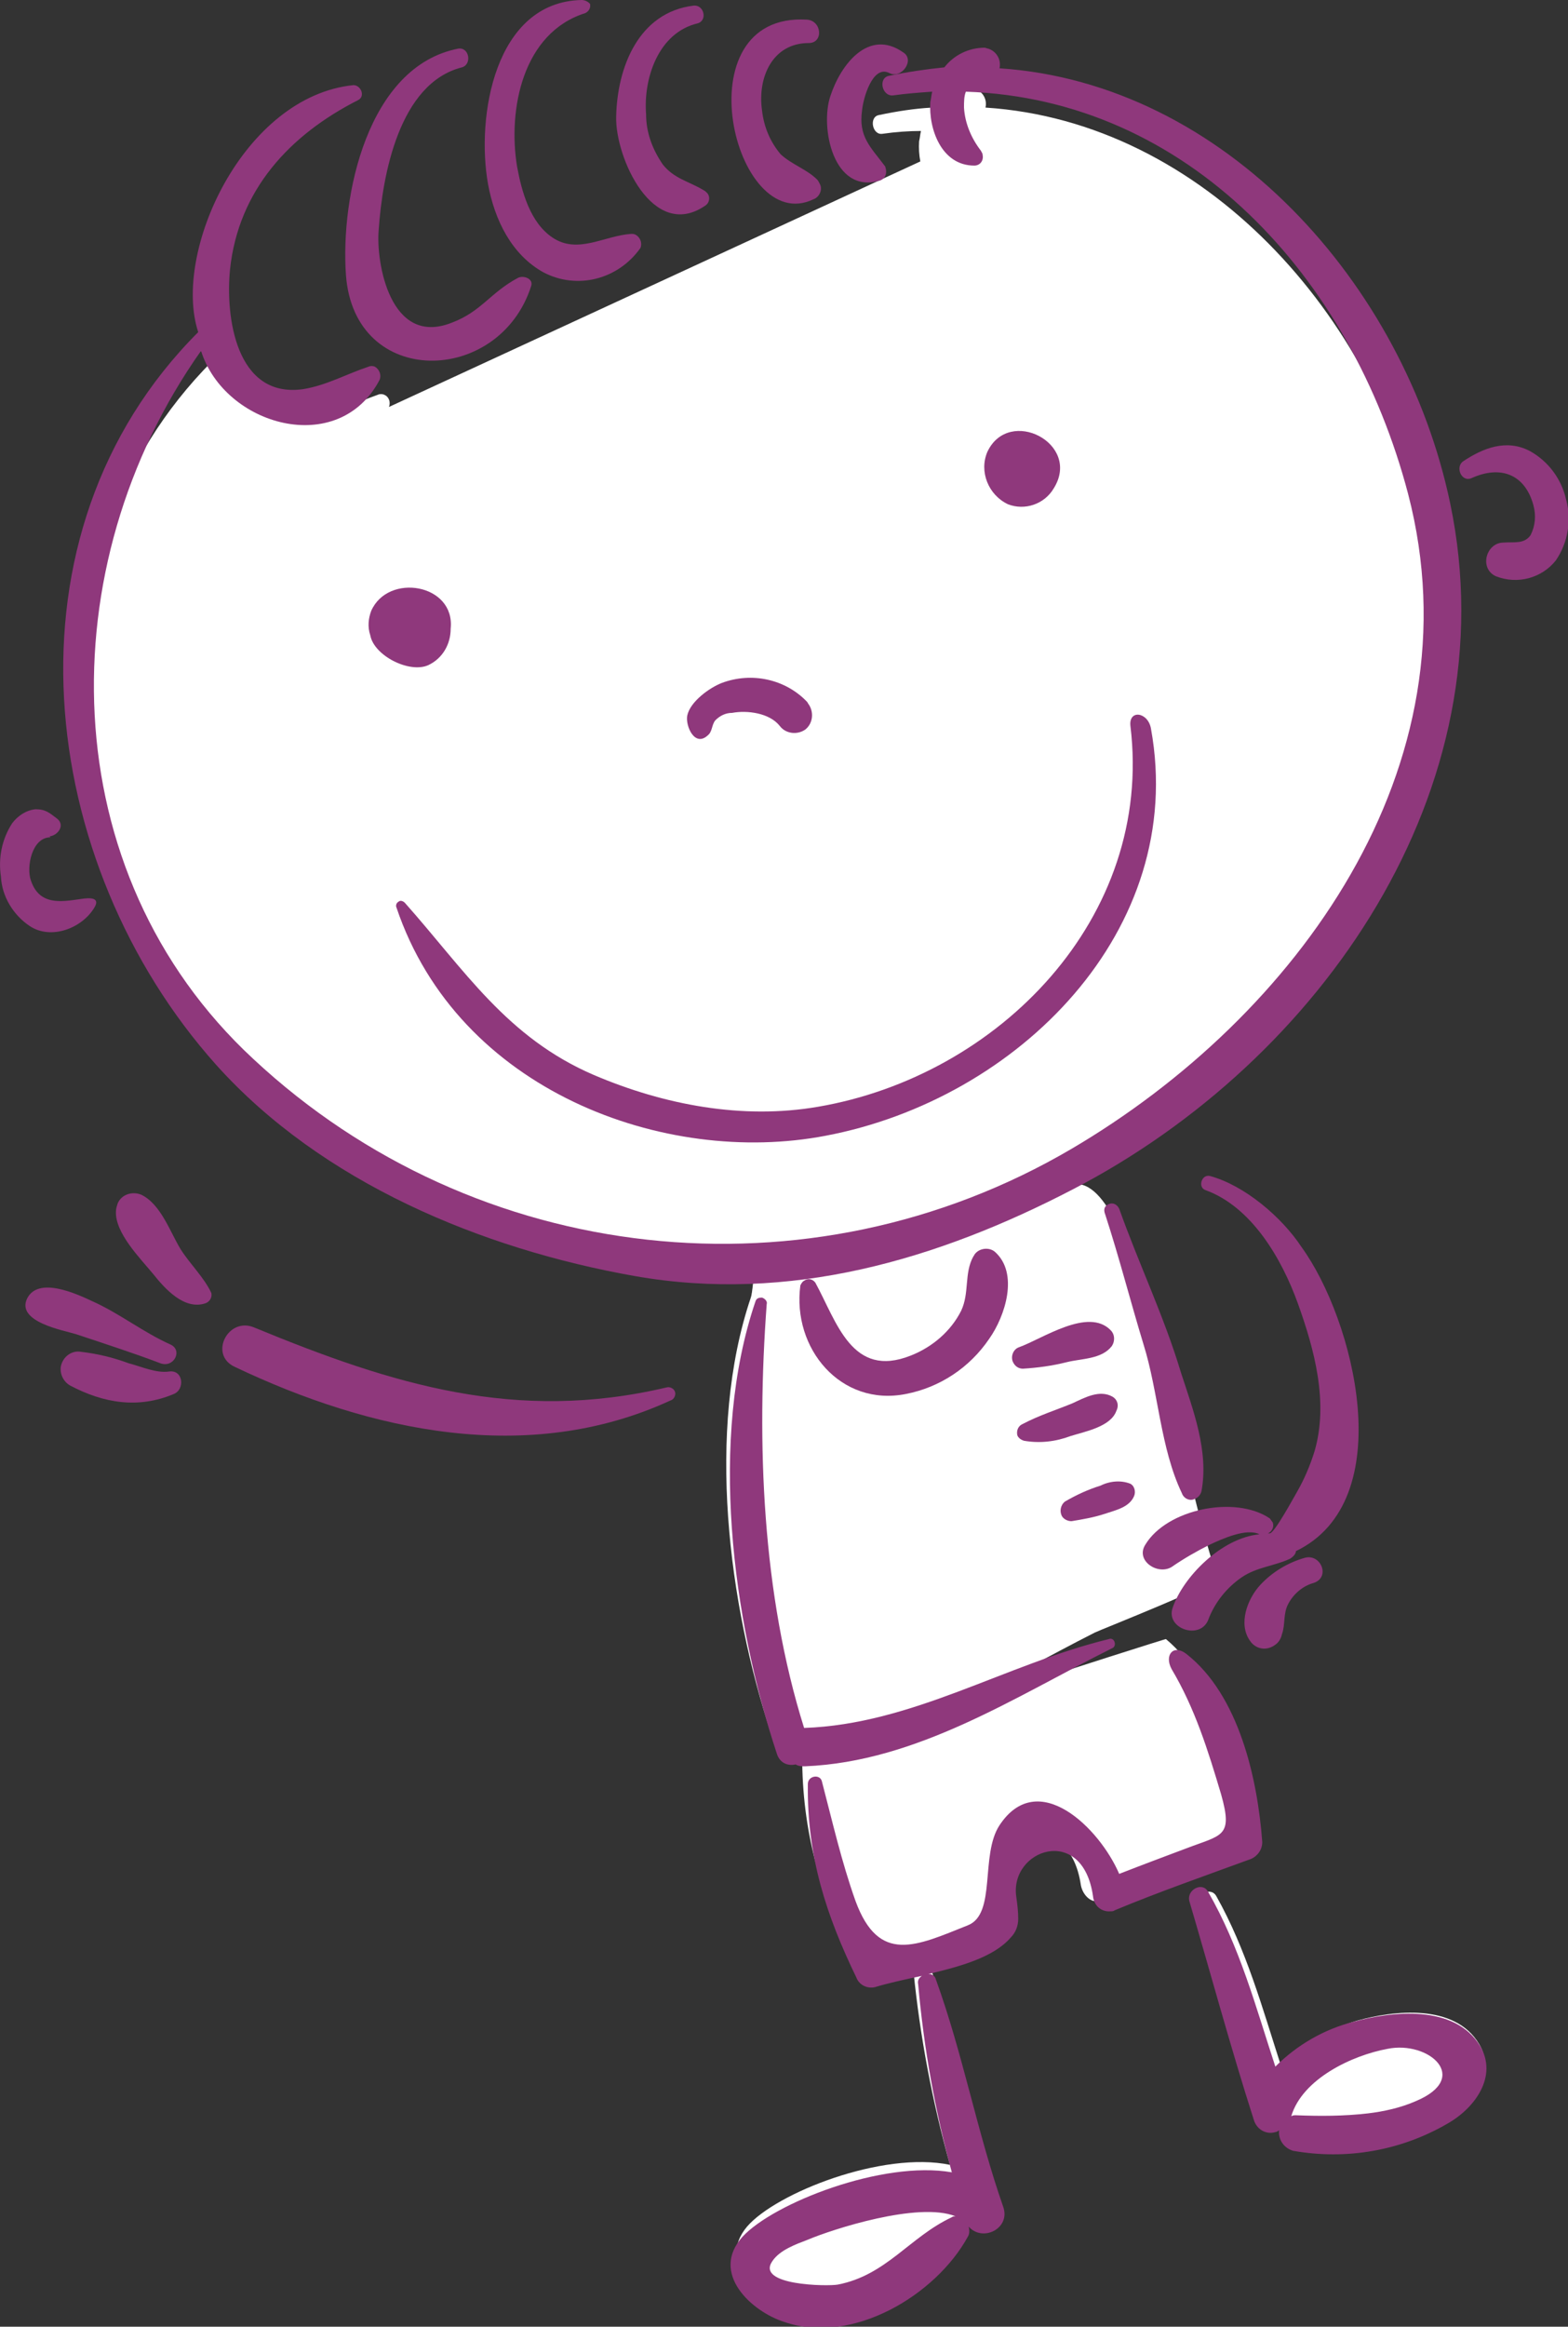
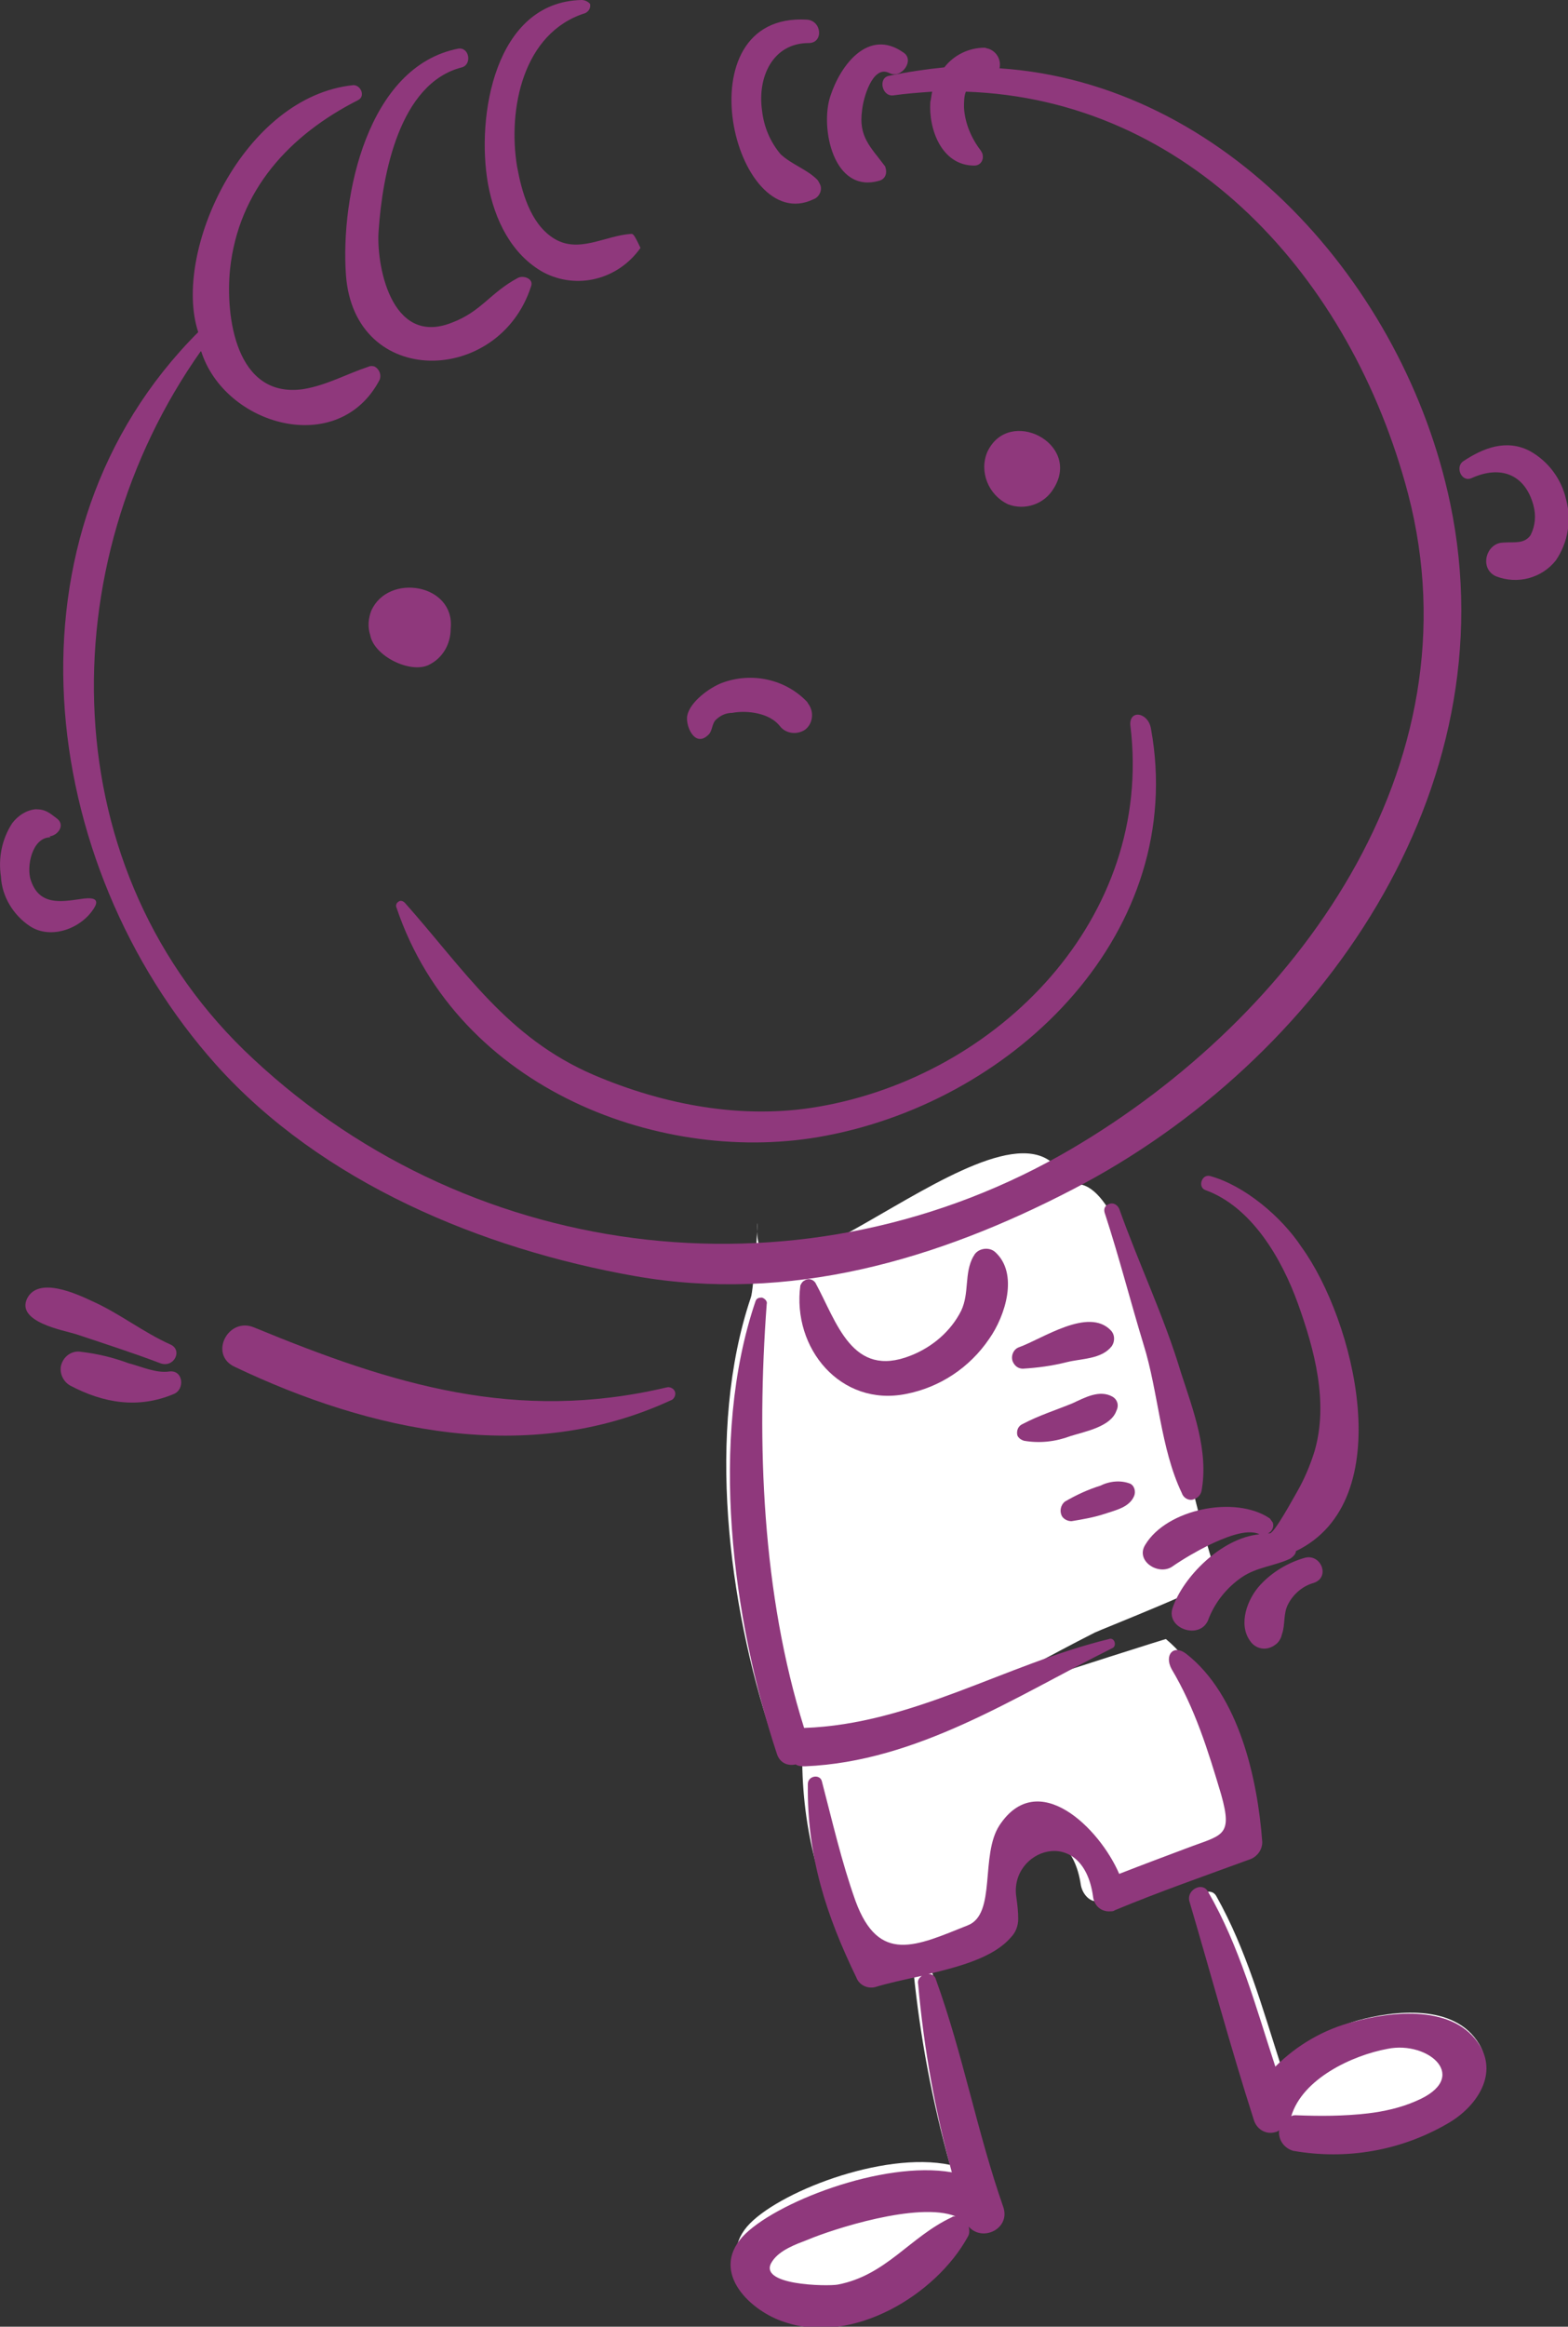
<svg xmlns="http://www.w3.org/2000/svg" version="1.1" id="Layer_1" x="0px" y="0px" viewBox="0 0 167.7 248.7" style="enable-background:new 0 0 167.7 248.7;" xml:space="preserve">
  <rect x="0" y="0" width="167.7" height="248.7" fill="#333333" stroke="none" />
  <style type="text/css">
	.st0{fill:#FFFFFF;}
	.st1{fill:#8F387C;}
</style>
  <g>
-     <path id="Path_9478" class="st0" d="M41.6,43.5c0.2-0.5,0-1.1-0.5-1.3c-0.2-0.1-0.5-0.1-0.7,0c-2.3,0.8-4.4,2-6.8,2.3   c-7,1-13.5-14.1-10.9-5.9C1.9,59.5,5.9,93.5,24.5,114.3c10.9,12.2,27.4,19,43.2,21.8c15.9,2.8,31.2-1.6,45.3-8.9   c25.5-13.2,45.1-41.3,39-70.8c-4.7-22.6-23.3-43.4-46.6-44.9c0.2-0.9-0.3-1.7-1.1-2c-0.1,0-0.3-0.1-0.4-0.1c-1.6,0-3.2,0.7-4.2,2.1   c-1.9,0.1-3.8,0.4-5.7,0.8c-1.1,0.2-0.7,2.2,0.4,2c1.4-0.2,2.8-0.3,4.1-0.3c-0.1,0.4-0.1,0.7-0.2,1.1c-0.2,2.8,1.1,6.6,4.5,6.6   c0.5,0,1-0.5,0.9-1.1c0-0.2-0.1-0.3-0.2-0.5c-1-1.3-1.6-2.8-1.7-4.4" />
    <path id="Path_9479" class="st0" d="M80.3,138.7c-4.8,14.2-2.4,32.8,2.2,46.7c0.2,0.8,1.1,1.3,1.9,1.1c0.3,0.1,0.6,0.2,1,0.2   c11.6-0.5,21.6-7.1,31.7-12.2c0.6-0.3,13.3-5.3,13.1-5.9c-4.5-13-8.8-45.1-16.1-41.8c-4.4-13.8-34.1,18.4-33.1,4   C81.1,130.2,80.6,138,80.3,138.7z" />
    <path id="Path_9480" class="st0" d="M85.8,188.4c0.1,8,2.2,14.6,5.5,21.4c0.3,0.8,1.1,1.3,2,1.1c1.3-0.4,3-0.7,4.8-1.1   c-0.3,0.2-0.5,0.5-0.4,0.9c0.7,7,2,13.9,3.9,20.7c-7.2-1.5-18.6,3-21.7,6.6c-3.3,3.9,1.1,8.2,4.6,9.5c7.2,2.7,15.7-2.7,18.9-8.9   c0.2-0.3,0.2-0.7,0-1.1c0.7,0.9,2.1,1,3,0.3c0.7-0.6,1-1.5,0.6-2.4c-2.9-8.2-4.5-16.9-7.5-25.1c-0.1-0.4-0.4-0.6-0.8-0.7   c3.3-0.7,6.8-1.7,8.5-3.8c0.5-0.6,0.7-1.3,0.7-2c0-0.8-0.1-1.6-0.3-2.4c-0.9-5.3,6.8-8,8,0.1c0.2,1.1,1.2,2.1,2.2,1.6   c4.6-2,9.4-3.5,14.1-5.3c0.7-0.3,1.2-1,1.1-1.8c-0.7-7-2.7-16.1-8.3-20.8C124.8,175.1,85.8,187.5,85.8,188.4z" />
    <path id="Path_9481" class="st0" d="M137,220.8c-2-6.2-3.7-12.4-6.9-18.1c-0.6-1.1-2.2-0.2-1.9,0.9c2.2,7.5,4.3,15.1,6.6,22.6   c0.3,1,1.3,1.5,2.2,1.2c0.1,0,0.3-0.1,0.4-0.2c-0.1,1,0.5,1.9,1.4,2.1c5.5,1,11.1,0,16-2.8c2.9-1.7,5.2-5,3.4-8   c-2.6-4.4-9.2-3.6-13.1-2.5C142.1,216.9,139.3,218.5,137,220.8z" />
  </g>
  <g>
    <path id="Path_9482" class="st1" d="M87.5,118.3c-8.1,1.4-16.5-0.2-24-3.4c-9.3-4-13.8-11.2-20.2-18.4c-0.2-0.2-0.5-0.3-0.7-0.1   c-0.2,0.1-0.3,0.4-0.2,0.6c6.6,19.6,28.7,27.7,45.9,24.4c20.6-3.9,38.7-22,34.8-43.5c-0.3-1.8-2.4-2.1-2.2-0.3   C123.4,98.1,106.8,115,87.5,118.3z" />
    <path id="Path_9483" class="st1" d="M75.7,78.6c0.5-0.4,0.4-1.1,0.8-1.6c0.5-0.5,1.1-0.8,1.8-0.8c1.6-0.3,4,0,5.1,1.4   c0.6,0.8,1.8,1,2.7,0.4c0.8-0.6,1-1.8,0.4-2.7c-0.1-0.1-0.1-0.2-0.2-0.3c-2.3-2.4-5.9-3.2-9.1-2c-1.3,0.5-3.4,2-3.7,3.5   C73.3,77.6,74.3,79.9,75.7,78.6z" />
    <path id="Path_9484" class="st1" d="M45.8,71.1c1.5-0.7,2.4-2.2,2.4-3.9c0.5-4.8-6.7-6-8.5-1.9c-0.3,0.8-0.4,1.7-0.1,2.6   C40,70.1,43.8,72,45.8,71.1z" />
    <path id="Path_9485" class="st1" d="M112.7,52.2c3-4.8-4.8-8.8-7.1-3.9c-0.9,2.1,0.1,4.6,2.2,5.6l0,0   C109.6,54.6,111.7,53.9,112.7,52.2z" />
    <path id="Path_9486" class="st1" d="M49,5.2C39.3,7.1,36.4,21,37,29.4c0.9,12.2,16.4,11.8,19.8,1.2c0.3-0.8-0.8-1.2-1.4-0.9   c-3,1.6-3.9,3.6-7.1,4.8c-6.6,2.6-8.1-6.5-7.8-9.9c0.4-5.9,2.2-15.7,8.9-17.4C50.5,6.9,50.2,5,49,5.2z" />
-     <path id="Path_9487" class="st1" d="M62.2,0c-9.3,0.2-11.3,12.5-10,19.7c0.7,3.8,2.5,7.5,5.9,9.4c3.6,1.9,8,0.8,10.4-2.6   c0.2-0.5,0-1.1-0.5-1.4C67.8,25,67.7,25,67.5,25c-2.9,0.2-5.7,2.2-8.4,0.4c-2.4-1.6-3.3-4.9-3.8-7.6c-1-6.1,0.6-14.3,7.3-16.4   c0.4-0.2,0.6-0.6,0.5-1C62.9,0.2,62.6,0,62.2,0z" />
-     <path id="Path_9488" class="st1" d="M74.6,2.5c1.1-0.3,0.7-2-0.4-1.9c-5.9,0.7-8.2,6.6-8.3,11.9c-0.1,4.3,3.9,13.3,9.5,9.5   c0.5-0.3,0.6-1,0.2-1.4c-0.1-0.1-0.2-0.2-0.4-0.3c-1.5-0.9-3.1-1.2-4.3-2.7c-1.1-1.6-1.8-3.4-1.8-5.4C68.8,8.4,70.4,3.5,74.6,2.5z" />
+     <path id="Path_9487" class="st1" d="M62.2,0c-9.3,0.2-11.3,12.5-10,19.7c0.7,3.8,2.5,7.5,5.9,9.4c3.6,1.9,8,0.8,10.4-2.6   C67.8,25,67.7,25,67.5,25c-2.9,0.2-5.7,2.2-8.4,0.4c-2.4-1.6-3.3-4.9-3.8-7.6c-1-6.1,0.6-14.3,7.3-16.4   c0.4-0.2,0.6-0.6,0.5-1C62.9,0.2,62.6,0,62.2,0z" />
    <path id="Path_9489" class="st1" d="M87,21.3c0.6-0.2,1-1,0.7-1.6c-0.1-0.2-0.2-0.4-0.3-0.5c-1.1-1.1-2.7-1.6-3.9-2.7   c-1.1-1.3-1.8-2.9-2-4.7c-0.5-3.5,1.1-7.2,5-7.2c1.6,0,1.4-2.4-0.2-2.5C72.8,1.3,78.5,25.4,87,21.3z" />
    <path id="Path_9490" class="st1" d="M88.8,10.3c-1.1,3.3,0.3,10.5,5.3,9c0.6-0.2,0.8-0.8,0.6-1.4c0-0.1-0.1-0.2-0.1-0.2   c-1.5-2-2.8-3.1-2.4-5.9c0.1-1.2,1.1-4.9,2.9-4c1.3,0.7,2.8-1.4,1.5-2.2C92.9,3,89.9,6.9,88.8,10.3z" />
    <path id="Path_9491" class="st1" d="M95.1,8.1c-1.2,0.2-0.8,2.2,0.4,2.1c1.4-0.2,2.8-0.3,4.2-0.4c-0.1,0.4-0.1,0.7-0.2,1.1   c-0.2,2.9,1.2,6.8,4.7,6.8c0.6,0,1-0.5,0.9-1.1c0-0.2-0.1-0.3-0.2-0.5c-1-1.3-1.7-2.9-1.8-4.6c0-0.6,0-1.2,0.2-1.7   c23.8,0.8,41.2,19.8,47.3,43c7.6,29.2-12,55.9-36,70c-28.1,16.5-63.7,12.6-87.5-9.6c-21.6-20-21.8-52.8-5.6-75.7   c2.5,8,14.7,11.5,19.1,3.1c0.2-0.5,0-1.1-0.5-1.4c-0.2-0.1-0.5-0.1-0.7,0c-2.4,0.8-4.5,2-7,2.4c-7.2,1-8.3-7.8-7.8-12.8   c0.9-8.5,6.4-14.4,13.7-18.1c0.8-0.4,0.3-1.6-0.5-1.6C26,10.3,18.4,27,21.2,35.5c-21.6,21.6-17.3,56.8,1.9,78.3   c11.3,12.6,28.4,19.7,44.8,22.6c16.5,2.9,32.3-1.7,46.9-9.3c26.4-13.7,46.7-42.7,40.3-73.3C150.2,30.4,131,8.9,106.9,7.3   c0.2-0.9-0.3-1.8-1.2-2.1c-0.1,0-0.3-0.1-0.4-0.1c-1.7,0-3.3,0.8-4.3,2.1C99,7.4,97,7.7,95.1,8.1z" />
    <path id="Path_9492" class="st1" d="M6.1,87.5c-0.8-0.6-1.2-1-2.3-1c-1,0.1-1.9,0.7-2.5,1.5c-1.1,1.7-1.5,3.7-1.2,5.7   c0.1,2.1,1.3,4.1,3.1,5.3c2.3,1.5,5.6,0.2,6.9-2c0.6-1-0.3-1.1-1.5-0.9c-2.1,0.3-4.4,0.7-5.3-2c-0.5-1.4,0.1-4.6,2.1-4.6l-0.1-0.1   C6.2,89.3,7,88.2,6.1,87.5z" />
    <path id="Path_9493" class="st1" d="M160.7,58c-1.8,0.1-2.5,2.8-0.7,3.6c2.3,0.9,4.9,0.2,6.4-1.7c1.3-1.9,1.7-4.3,1.1-6.5   c-0.5-2.2-1.9-4.1-3.9-5.2c-2.5-1.3-5-0.3-7.1,1.1c-0.9,0.6-0.2,2.3,0.9,1.8c3.1-1.4,5.7-0.4,6.6,2.9c0.3,1.1,0.2,2.2-0.3,3.2   C163,58.2,161.9,57.9,160.7,58z" />
    <path id="Path_9494" class="st1" d="M129.4,125.7c-0.9-0.2-1.3,1.2-0.5,1.5c5,1.8,8.2,7.4,9.9,12.1c1.8,5,3.3,10.6,1.8,15.8   c-0.5,1.6-1.1,3-1.9,4.4c-0.3,0.5-2.4,4.4-2.9,4.4c-0.1,0-0.1,0-0.2,0c0.5-0.2,0.7-0.8,0.5-1.2c-0.1-0.1-0.2-0.3-0.3-0.4   c-3.7-2.5-11-1-13.3,2.8c-1.1,1.7,1.3,3.3,2.8,2.4c1.3-0.9,2.7-1.7,4.1-2.4c1.3-0.6,3.9-1.8,5.3-1.1c-4.1,0.4-8.2,4.6-9.3,7.9   c-0.7,2.2,2.9,3.4,3.8,1.3c0.7-1.9,2-3.5,3.6-4.6s3.5-1.2,5.2-2c0.3-0.2,0.6-0.5,0.6-0.8c11.2-5.4,6.2-24.8,0.6-32.5   C137.1,130.1,133.1,126.7,129.4,125.7z" />
    <path id="Path_9495" class="st1" d="M137.1,174.7c0.4-1.1,0.1-2.2,0.7-3.3s1.6-1.9,2.7-2.2c1.8-0.6,0.8-3.1-0.9-2.7   c-1.8,0.5-3.5,1.5-4.8,2.9c-1.4,1.5-2.4,4.2-1.1,6c0.6,0.9,1.8,1.1,2.7,0.4C136.7,175.6,137,175.2,137.1,174.7z" />
    <path id="Path_9496" class="st1" d="M118.2,129.8c1.5,4.6,2.7,9.3,4.1,13.9c1.6,5.1,1.8,11.1,4.1,15.9c0.2,0.6,0.9,0.9,1.4,0.6   c0.3-0.1,0.6-0.4,0.7-0.8c0.8-4.3-0.9-8.7-2.2-12.7c-1.8-6-4.5-11.6-6.6-17.5c-0.2-0.4-0.6-0.7-1.1-0.5S118,129.3,118.2,129.8   L118.2,129.8z" />
    <path id="Path_9497" class="st1" d="M80.8,139.1c-5,14.7-2.5,33.9,2.3,48.4c0.3,0.9,1.1,1.3,2,1.1c0.3,0.2,0.7,0.2,1,0.2   c12-0.5,22.4-7.4,32.8-12.6c0.3-0.1,0.4-0.4,0.3-0.7s-0.4-0.4-0.6-0.3c-11.1,2.7-21,9.1-32.6,9.5c-4.5-14.3-5.1-30.5-4-45.3   c0.1-0.3-0.2-0.6-0.5-0.7C81.1,138.7,80.9,138.8,80.8,139.1z" />
    <path id="Path_9498" class="st1" d="M96.9,149c3.6-0.7,6.8-2.8,8.9-5.9c1.7-2.4,3.2-7,0.6-9.3c-0.6-0.5-1.6-0.4-2.1,0.2   c-0.1,0.1-0.1,0.2-0.2,0.3c-1,1.8-0.4,3.9-1.3,5.8c-1.1,2.2-3.1,3.9-5.4,4.8c-6.3,2.5-7.9-3.6-10.2-7.8c-0.3-0.4-0.8-0.5-1.2-0.2   c-0.2,0.1-0.3,0.3-0.4,0.5C84.7,144.1,89.9,150.4,96.9,149z" />
    <path id="Path_9499" class="st1" d="M118.8,142.2c-2.4-2.5-7.3,0.9-9.8,1.8c-0.6,0.2-0.9,0.9-0.7,1.5c0.2,0.5,0.6,0.8,1.1,0.8   c1.6-0.1,3.1-0.3,4.7-0.7s3.7-0.3,4.8-1.7C119.3,143.3,119.2,142.6,118.8,142.2z" />
    <path id="Path_9500" class="st1" d="M119,149.3c-1.4-0.8-3,0.1-4.3,0.7c-1.7,0.7-3.6,1.3-5.3,2.2c-0.5,0.2-0.7,0.7-0.6,1.2   c0.1,0.3,0.4,0.5,0.7,0.6c1.7,0.3,3.4,0.1,5-0.5c1.6-0.5,4.3-1,4.9-2.7C119.7,150.2,119.5,149.6,119,149.3z" />
    <path id="Path_9501" class="st1" d="M120.9,158.6c-1-0.4-2.2-0.3-3.2,0.2c-1.3,0.4-2.6,1-3.8,1.7c-0.5,0.4-0.6,1.1-0.3,1.6   c0.2,0.3,0.6,0.5,1,0.5c1.2-0.2,2.4-0.4,3.6-0.8c1.2-0.4,2.6-0.7,3.1-1.9C121.5,159.4,121.3,158.8,120.9,158.6z" />
    <path id="Path_9502" class="st1" d="M125.3,178.4c2.5,4.2,3.9,8.7,5.3,13.4c1.3,4.6,0.1,4.3-3.8,5.8c-2.4,0.9-4.8,1.8-7.1,2.7   c-2.1-4.9-8.7-11.4-12.8-5.2c-2.1,3.2-0.3,9.5-3.4,10.7c-5.5,2.2-9.5,4.2-12-2.6c-1.5-4.2-2.5-8.6-3.6-12.8   c-0.2-0.8-1.5-0.6-1.5,0.3c-0.1,7.8,2,14.1,5.2,20.7c0.3,0.8,1.2,1.2,2,1c1.3-0.4,3.1-0.8,5-1.2c-0.3,0.2-0.5,0.5-0.4,0.9   c0.6,6.8,1.8,13.5,3.6,20.1c-7.4-1.3-19.1,3.3-22.4,6.9c-3.5,3.9,1,8,4.5,9.1c7.3,2.5,16.2-2.9,19.6-9.1c0.2-0.3,0.2-0.7,0.1-1.1   c1.5,1.7,4.5,0.2,3.7-2.1c-2.8-8-4.3-16.3-7.2-24.3c-0.1-0.4-0.4-0.6-0.8-0.6c3.4-0.8,7-1.8,8.8-3.9c0.5-0.5,0.8-1.2,0.8-2   s-0.1-1.6-0.2-2.3c-0.8-5.1,7.1-7.9,8.2-0.1c0.1,1,0.9,1.7,1.9,1.6c0.1,0,0.3,0,0.4-0.1c4.8-2,9.7-3.7,14.6-5.5   c0.7-0.3,1.2-1,1.2-1.8c-0.5-6.8-2.5-15.7-8.1-20.1C125.5,175.7,124.5,176.9,125.3,178.4z M89.6,244.2c-1.1,0.2-8.8,0.1-7-2.5   c0.8-1.2,2.5-1.8,3.8-2.3c2.6-1.1,11.8-4.1,15.8-2.5c-0.1,0-0.3,0-0.4,0.1C97.3,239.1,94.8,243.2,89.6,244.2L89.6,244.2z" />
    <path id="Path_9503" class="st1" d="M71.7,149.7c0.4-0.1,0.6-0.6,0.5-0.9c-0.1-0.4-0.6-0.6-0.9-0.5c-16.1,3.8-29.3-0.3-44.1-6.4   c-2.8-1.2-4.9,2.9-2.1,4.2C39.6,153,56.5,156.7,71.7,149.7z" />
-     <path id="Path_9504" class="st1" d="M22,139.3c0.5-0.2,0.7-0.7,0.6-1.1c-0.8-1.7-2.3-3.1-3.3-4.7c-1.1-1.8-2.1-4.8-4.2-5.8   c-1-0.4-2.1,0-2.5,0.9c-0.1,0.3-0.2,0.6-0.2,0.9c-0.1,2.3,2.6,5,4,6.7C17.6,137.7,19.7,140.1,22,139.3z" />
    <path id="Path_9505" class="st1" d="M18.2,143.7c-2.9-1.3-5.4-3.3-8.3-4.6c-1.7-0.8-5.8-2.7-7-0.3c-1.2,2.5,3.9,3.4,5.2,3.8   c3,1,6.1,2,9,3.1C18.6,146.3,19.6,144.3,18.2,143.7z" />
    <path id="Path_9506" class="st1" d="M13.7,145.7c-1.6-0.6-3.3-1-5-1.2c-1-0.2-2,0.5-2.2,1.6c-0.1,0.8,0.3,1.6,1,2   c3.6,1.9,7.3,2.5,11.1,0.9c1.2-0.5,1-2.6-0.5-2.4C16.7,146.8,15.2,146.1,13.7,145.7z" />
    <path id="Path_9507" class="st1" d="M136.4,220.9c-2.1-6.4-3.8-12.8-7.2-18.7c-0.6-1.1-2.3-0.2-2,1c2.3,7.8,4.4,15.6,6.9,23.4   c0.3,1,1.3,1.6,2.3,1.3c0.1,0,0.3-0.1,0.4-0.2c-0.1,1,0.5,1.9,1.5,2.2c5.7,1,11.5,0,16.5-2.9c3-1.7,5.4-5.1,3.5-8.3   c-2.7-4.5-9.5-3.7-13.5-2.6C141.6,216.9,138.7,218.6,136.4,220.9z M151.4,224.6c-1.6,0.7-3.4,1.1-5.1,1.3c-2.6,0.3-5.1,0.3-7.7,0.2   c-0.2,0-0.3,0-0.5,0.1c1.2-4,6.5-6.5,10.3-7.2C152.8,218.1,157.4,222.1,151.4,224.6L151.4,224.6z" />
  </g>
</svg>